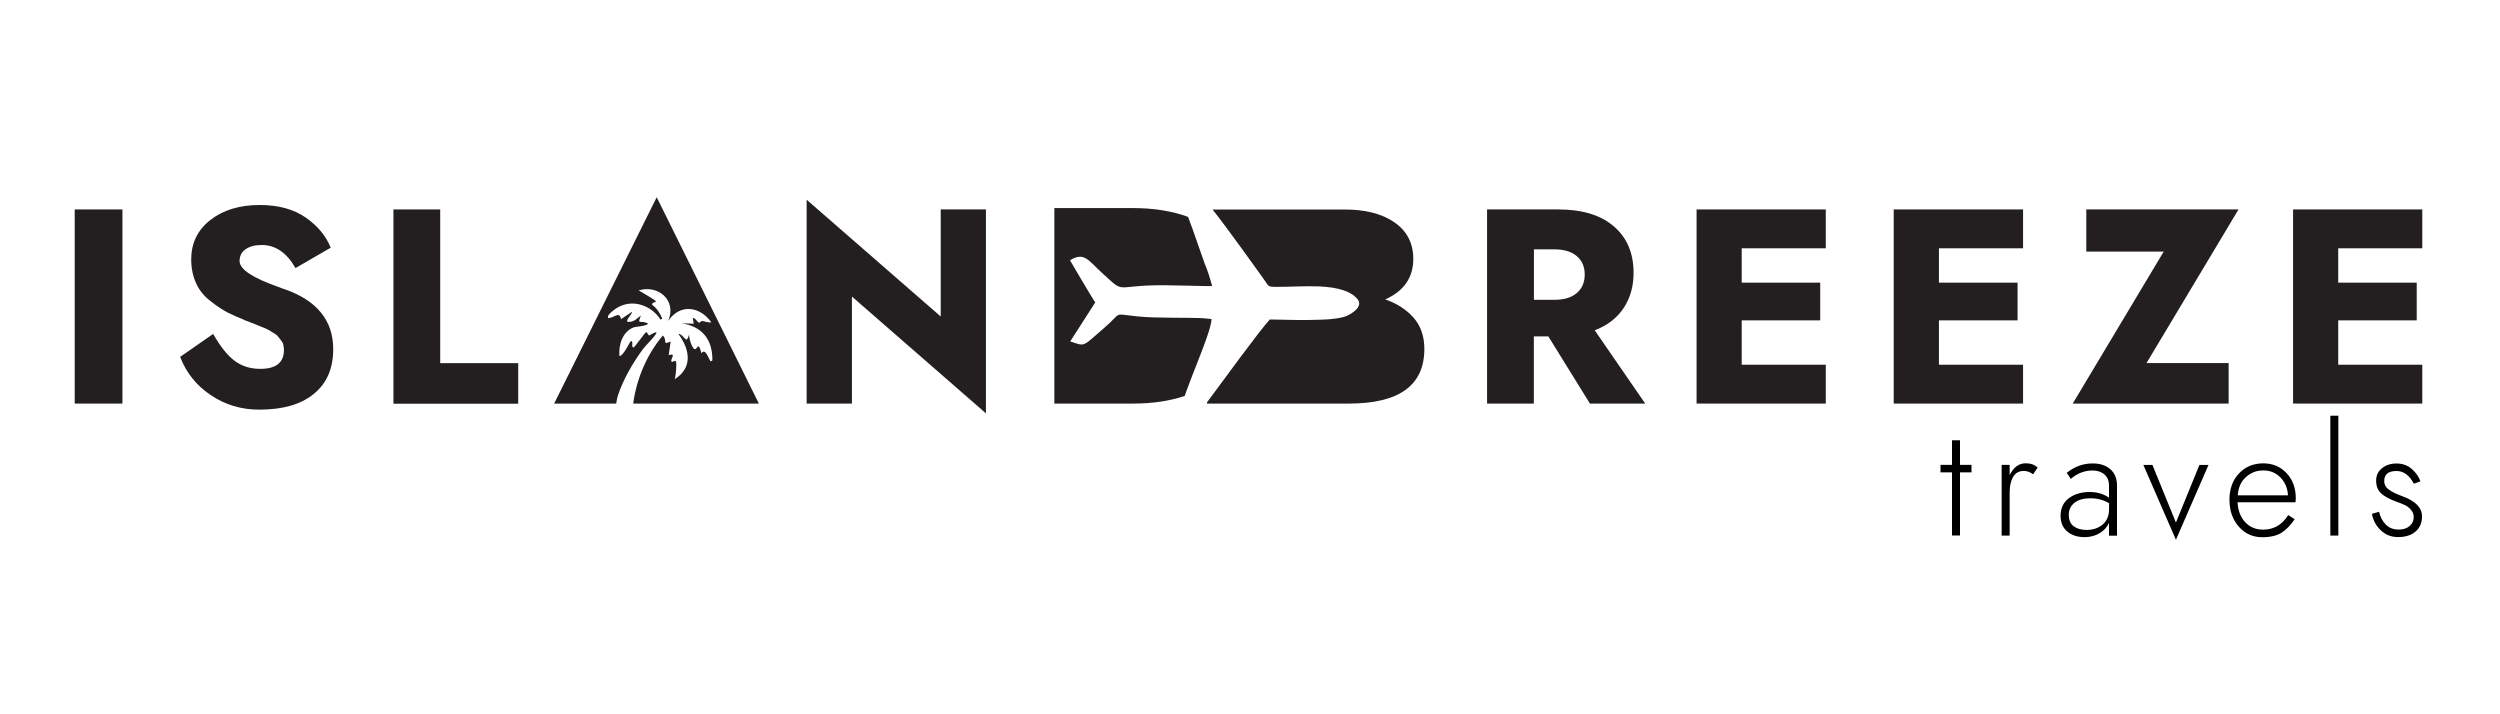
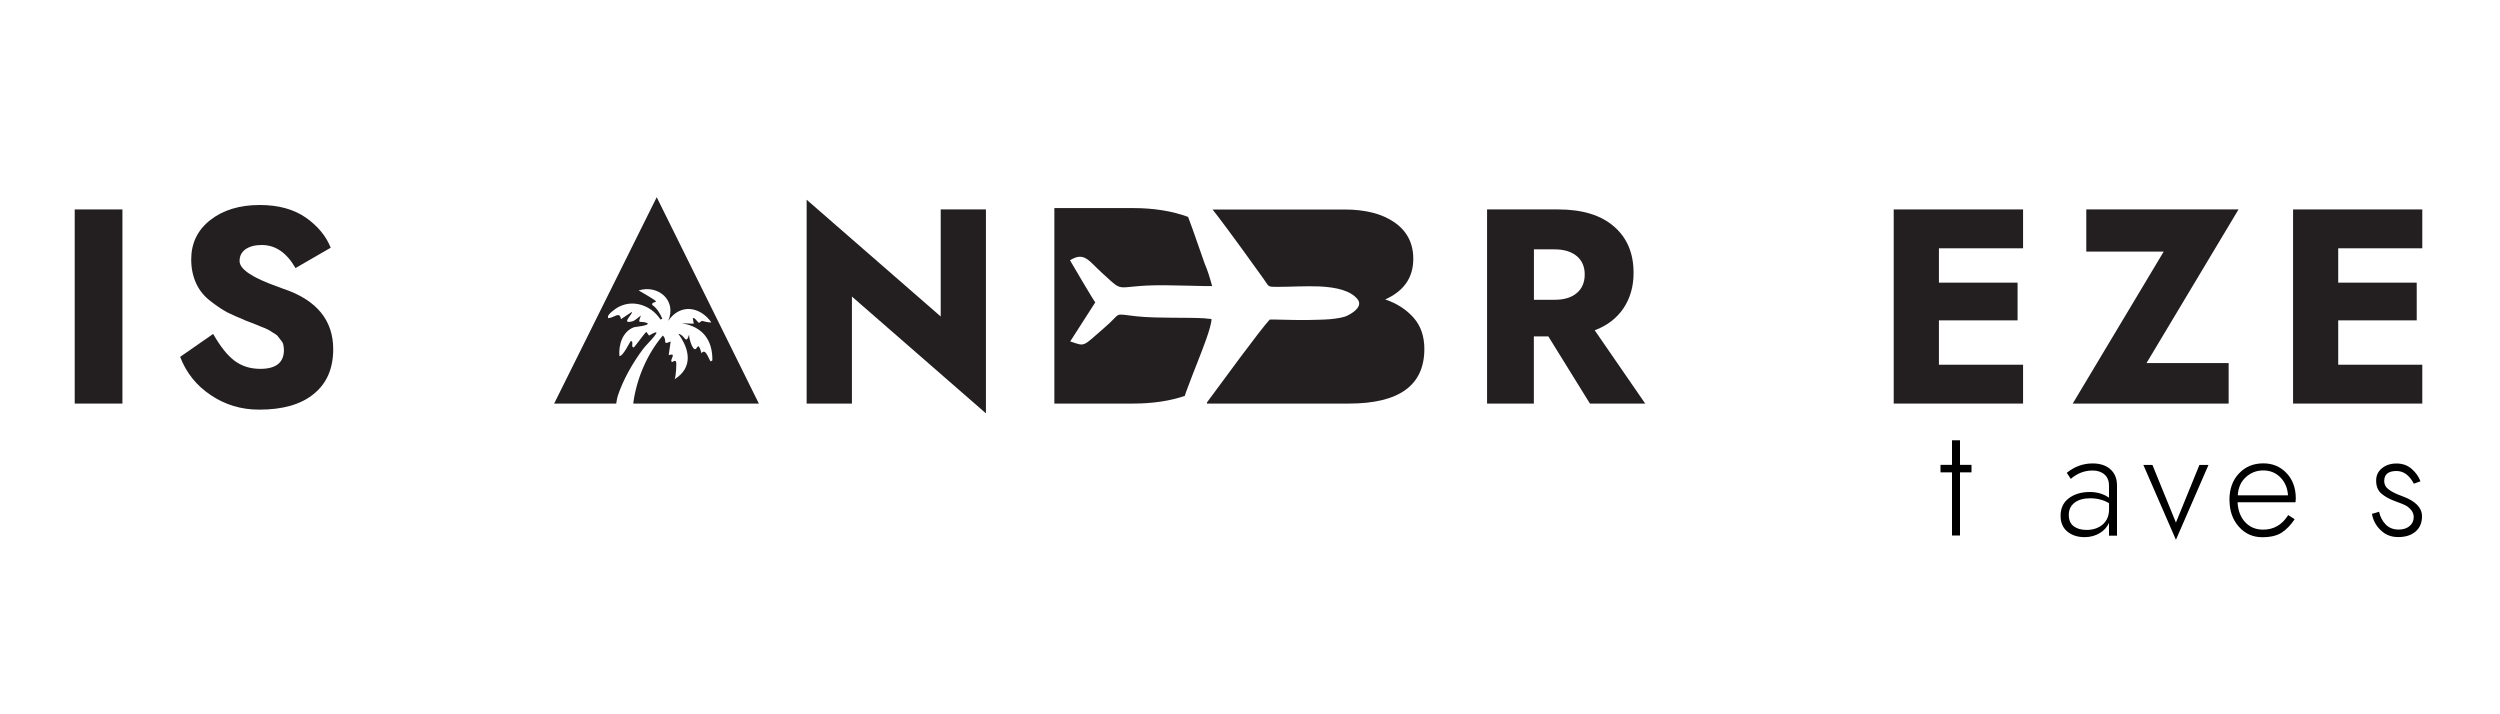
<svg xmlns="http://www.w3.org/2000/svg" id="Layer_1" data-name="Layer 1" viewBox="0 0 350 100">
  <defs>
    <style>      .cls-1 {        fill: #000;      }      .cls-1, .cls-2 {        stroke-width: 0px;      }      .cls-2 {        fill: #231f20;      }    </style>
  </defs>
  <g>
    <g>
      <path class="cls-2" d="M10.46,29.32v27.18h6.68v-27.18h-6.68Z" />
      <path class="cls-2" d="M39.76,40.47c-.39-.15-.66-.25-.82-.31-3.61-1.27-5.4-2.47-5.4-3.61,0-.7.27-1.24.8-1.63.58-.41,1.34-.62,2.3-.62,1.92,0,3.49,1.07,4.73,3.23l4.93-2.85c-.66-1.65-1.82-3.04-3.45-4.19-1.71-1.2-3.88-1.79-6.48-1.79-2.83,0-5.13.7-6.92,2.1-1.79,1.4-2.68,3.24-2.68,5.51,0,1.24.23,2.37.7,3.38.44.96,1.11,1.79,2.02,2.48.87.68,1.65,1.2,2.33,1.56.68.34,1.45.68,2.34,1.04.01.03.1.06.21.1.11.04.24.08.37.14.13.04.25.1.39.15l.96.38c.06.03.17.08.35.15.18.08.35.14.51.2.41.18.69.31.82.39.18.13.39.27.66.42.23.13.41.28.54.47.15.21.3.38.39.51.18.21.28.41.31.62.06.31.08.55.08.7,0,1.76-1.11,2.64-3.31,2.64-1.42,0-2.64-.39-3.65-1.17-.96-.72-1.94-1.96-2.95-3.72l-4.62,3.21c.85,2.23,2.28,4.02,4.31,5.37,1.99,1.34,4.24,2.02,6.75,2.02,3.3,0,5.83-.72,7.61-2.17,1.85-1.48,2.76-3.58,2.76-6.3,0-4.03-2.3-6.85-6.91-8.43Z" />
      <path class="cls-2" d="M131.7,29.32v14.99l-18.77-16.35v28.54h6.34v-14.98l18.76,16.35v-28.55h-6.33Z" />
      <path class="cls-2" d="M92.78,46.99c-2.2,2.61-3.62,5.95-4.11,9.34v.17h17.57l-14.3-28.89-14.36,28.89h8.69c.06-.39.13-.79.21-1.06.76-2.31,2.11-4.65,3.57-6.61.44-.61,3.37-3.37.82-1.85l-.38-.51c-.14,0-1.65,2.17-1.78,2.17-.44-.01.06-.89-.38-.89-.13,0-1.03,2.09-1.61,2.1-.14-1.55.42-3.41,1.99-4.02.23-.1,2.16-.2,1.96-.58-1.07-.46-1.48.3-.94-1.08-.65.46-.89.9-1.79.9-.56-.13.69-1.16.51-1.4l-1.51,1.01c-.21-1.18-.92-.17-1.8-.14-.18-.38.42-.82.65-1.01,2.16-1.86,5.21-1.06,6.69,1.21l.24-.13c-.32-.73-.73-1.45-1.4-1.92-.17-.38.56-.34.51-.51-.04-.14-2.2-1.41-2.42-1.52,2.71-.85,5.38,1.38,4.14,4.26,1.66-2.44,4.44-2.04,6.03.2-.34.08-.92-.13-1.32-.2-.01,0-.35.27-.38.27-.23-.03-.59-.8-.89-.65l.13.78-1.72-.07c2.89.45,4.38,2.28,4.33,5.21l-.25.14c-.35-.54-.72-1.9-1.28-1.14-.42-1.68-.56-.69-.82-.59-.47.21-.97-1.68-.9-2.04-.49,1.56-.55.06-1.52-.1,1.61,2.17,2.09,4.72-.51,6.36.18-.38.31-2.3.18-2.48-.13-.24-.48.1-.56.07-.41-.28.78-1.32-.45-.97l.27-1.9c-1.28.55-.38-.14-1.09-.83Z" />
-       <path class="cls-2" d="M61.63,50.84v-21.52h-6.55v27.2h17.47v-5.68h-10.92Z" />
    </g>
    <path class="cls-2" d="M168.8,44.59c.28.02.58.05.81.07,0,.54-.3,1.61-.77,2.91-.7,1.98-1.75,4.49-2.51,6.56-.19.47-.33.91-.47,1.3-2.12.72-4.54,1.07-7.24,1.07h-11.01v-27.37h11.01c2.91,0,5.49.42,7.7,1.23.05.07.05.12.07.16l.58,1.58,1.68,4.79c.42.95.79,2.21,1.05,3.16h-.98c-1.42-.05-2.84-.05-4.26-.09-8.98-.26-6.56,1.54-10.1-1.68-1.98-1.79-2.54-3.09-4.56-1.84,0,0,3.37,5.77,3.54,5.89l-3.51,5.47c2.16.72,1.65.79,4.72-1.86,2.7-2.3,1.07-2.02,4.63-1.65,2.82.3,6.98.12,9.61.28Z" />
    <g>
      <path class="cls-2" d="M199.41,48.85c0,5.1-3.52,7.65-10.57,7.65h-19.86v-.17c1.82-2.45,7.51-10.26,8.79-11.6h.42c1.58.03,4.26.13,6.57.03.49-.01.96-.04,1.4-.07,1.09-.1,1.97-.25,2.48-.51.87-.42,2.2-1.34,1.4-2.31-1-1.21-2.95-1.63-5.12-1.76-.04,0-.1,0-.16-.01-1.99-.08-4.16.06-5.93.06-.27,0-.48,0-.63-.01-.78-.03-.66-.25-1.42-1.28-.73-1-4.66-6.54-7.02-9.54h18.46c2.93,0,5.26.59,6.99,1.79,1.76,1.21,2.65,2.92,2.65,5.12,0,2.62-1.31,4.51-3.93,5.68,1.66.56,2.99,1.44,4,2.59.99,1.14,1.48,2.59,1.48,4.35Z" />
      <path class="cls-2" d="M223.26,46.24c1.76-.66,3.11-1.71,4.04-3.1.93-1.4,1.4-3.04,1.4-4.93,0-2.75-.9-4.9-2.72-6.48-1.83-1.61-4.45-2.41-7.85-2.41h-9.94v27.18h6.55v-9.4h2.03l5.82,9.4h7.74l-7.07-10.26ZM220.73,41.04c-.73.62-1.76.93-3.11.93h-2.87v-7.06h2.87c1.32,0,2.37.31,3.11.93.75.62,1.13,1.48,1.13,2.59s-.38,1.99-1.13,2.61Z" />
-       <path class="cls-2" d="M255.61,34.76v-5.44h-18.09v27.18h18.09v-5.44h-11.77v-6.21h10.99v-5.28h-10.99v-4.81h11.77Z" />
      <path class="cls-2" d="M283.23,34.76v-5.44h-18.11v27.18h18.11v-5.44h-11.78v-6.21h11.01v-5.28h-11.01v-4.81h11.78Z" />
      <path class="cls-2" d="M313.4,29.32h-21.32v5.9h10.84l-12.74,21.28h21.83v-5.67h-11.5l12.89-21.52Z" />
      <path class="cls-2" d="M339.12,34.76v-5.44h-18.09v27.18h18.09v-5.44h-11.77v-6.21h10.99v-5.28h-10.99v-4.81h11.77Z" />
    </g>
  </g>
  <g>
    <path class="cls-1" d="M273.28,61.64h1.12v3.44h1.61v1.05h-1.61v8.84h-1.12v-8.84h-1.61v-1.05h1.61v-3.44Z" />
-     <path class="cls-1" d="M284.64,66.4c-.44-.32-.88-.47-1.29-.47-.69,0-1.19.28-1.52.84-.32.56-.48,1.29-.48,2.19v6.02h-1.12v-9.9h1.12v1.44c.54-1.11,1.3-1.66,2.26-1.66.69,0,1.24.2,1.66.6l-.62.92Z" />
    <path class="cls-1" d="M289.91,67.05l-.56-.86c1.1-.88,2.31-1.31,3.61-1.31,1.06,0,1.9.28,2.51.83s.91,1.31.91,2.27v7.01h-1.12v-1.79c-.27.6-.71,1.09-1.32,1.45-.61.36-1.31.55-2.1.55-.97,0-1.78-.26-2.41-.78-.63-.52-.95-1.26-.95-2.21,0-1.06.39-1.88,1.16-2.46s1.75-.87,2.93-.87c1.05,0,1.94.27,2.69.8v-1.7c0-.66-.21-1.18-.63-1.55s-.98-.56-1.67-.56c-1.12,0-2.14.39-3.06,1.18ZM289.63,72.08c0,.72.23,1.25.68,1.59.45.34,1.05.52,1.8.52.93,0,1.69-.26,2.28-.77.59-.52.88-1.23.88-2.13v-.84c-.76-.46-1.64-.69-2.65-.69-.9,0-1.63.2-2.17.61-.54.41-.82.98-.82,1.71Z" />
    <path class="cls-1" d="M300.07,65.09h1.27l3.29,8.07,3.29-8.07h1.27l-4.56,10.48-4.56-10.48Z" />
    <path class="cls-1" d="M312.12,70.01c0-1.54.44-2.78,1.33-3.72.89-.95,2.03-1.42,3.42-1.42,1.3,0,2.39.46,3.25,1.37.86.91,1.29,2.09,1.29,3.54,0,.13-.02.31-.04.54h-8.11c.06,1.16.41,2.09,1.07,2.79.65.7,1.49,1.04,2.51,1.04,1.49,0,2.66-.68,3.51-2.04l.9.58c-.53.8-1.13,1.42-1.79,1.86-.66.44-1.58.66-2.75.66-1.31,0-2.4-.49-3.27-1.47-.87-.98-1.31-2.22-1.31-3.71ZM320.32,69.35c-.06-1-.41-1.84-1.05-2.5-.65-.66-1.45-.99-2.41-.99s-1.76.32-2.45.95-1.06,1.48-1.12,2.54h7.04Z" />
-     <path class="cls-1" d="M326.25,58.2h1.12v16.78h-1.12v-16.78Z" />
    <path class="cls-1" d="M333.07,71.65c.16.72.47,1.31.93,1.78.46.47,1.06.71,1.81.71.63,0,1.14-.16,1.53-.49s.58-.75.58-1.27c0-.37-.13-.71-.38-1-.25-.29-.53-.51-.83-.66-.3-.14-.71-.31-1.23-.49-.89-.32-1.58-.69-2.08-1.12-.5-.43-.74-1.04-.74-1.83,0-.72.27-1.29.82-1.73.54-.44,1.22-.66,2.02-.66.85,0,1.56.25,2.14.76s.99,1.09,1.22,1.73l-.92.34c-.63-1.19-1.44-1.78-2.43-1.78-1.15,0-1.72.47-1.72,1.4,0,.5.23.91.68,1.23s1.07.62,1.86.9c1.84.67,2.75,1.61,2.75,2.82,0,.9-.3,1.61-.91,2.13-.61.52-1.42.77-2.42.77s-1.78-.32-2.44-.95c-.67-.63-1.08-1.4-1.24-2.3l1.01-.3Z" />
  </g>
</svg>